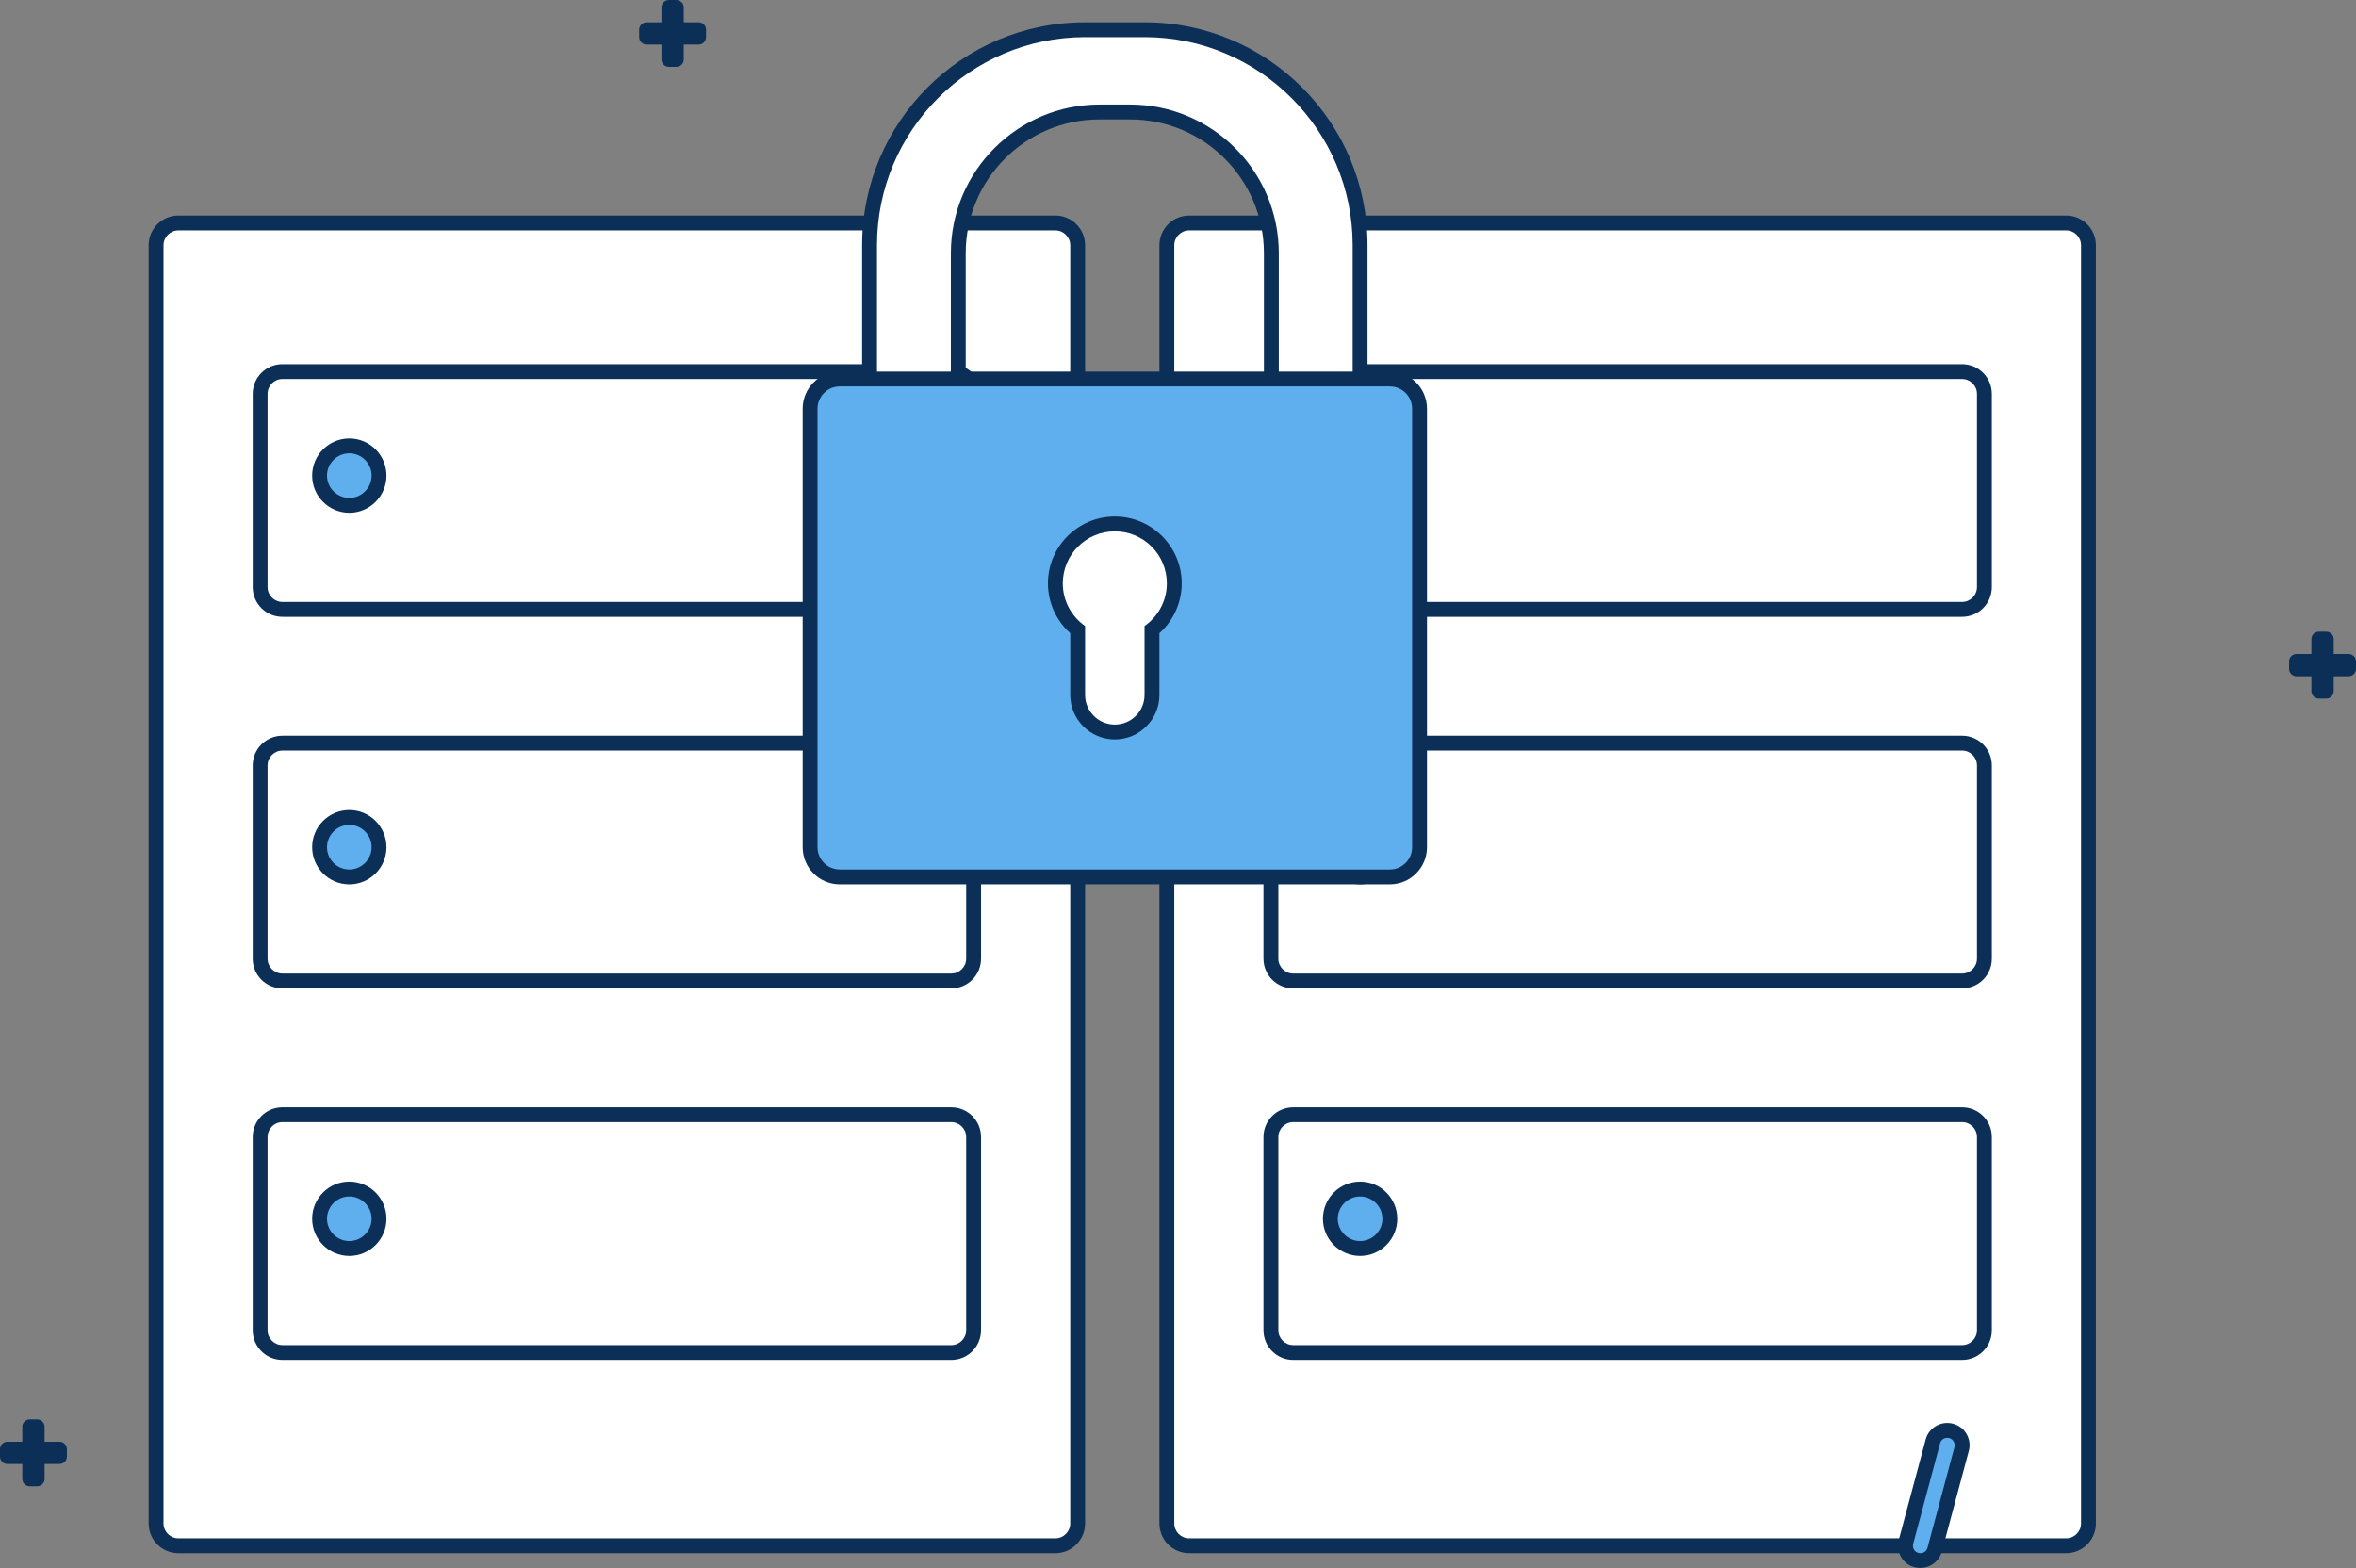
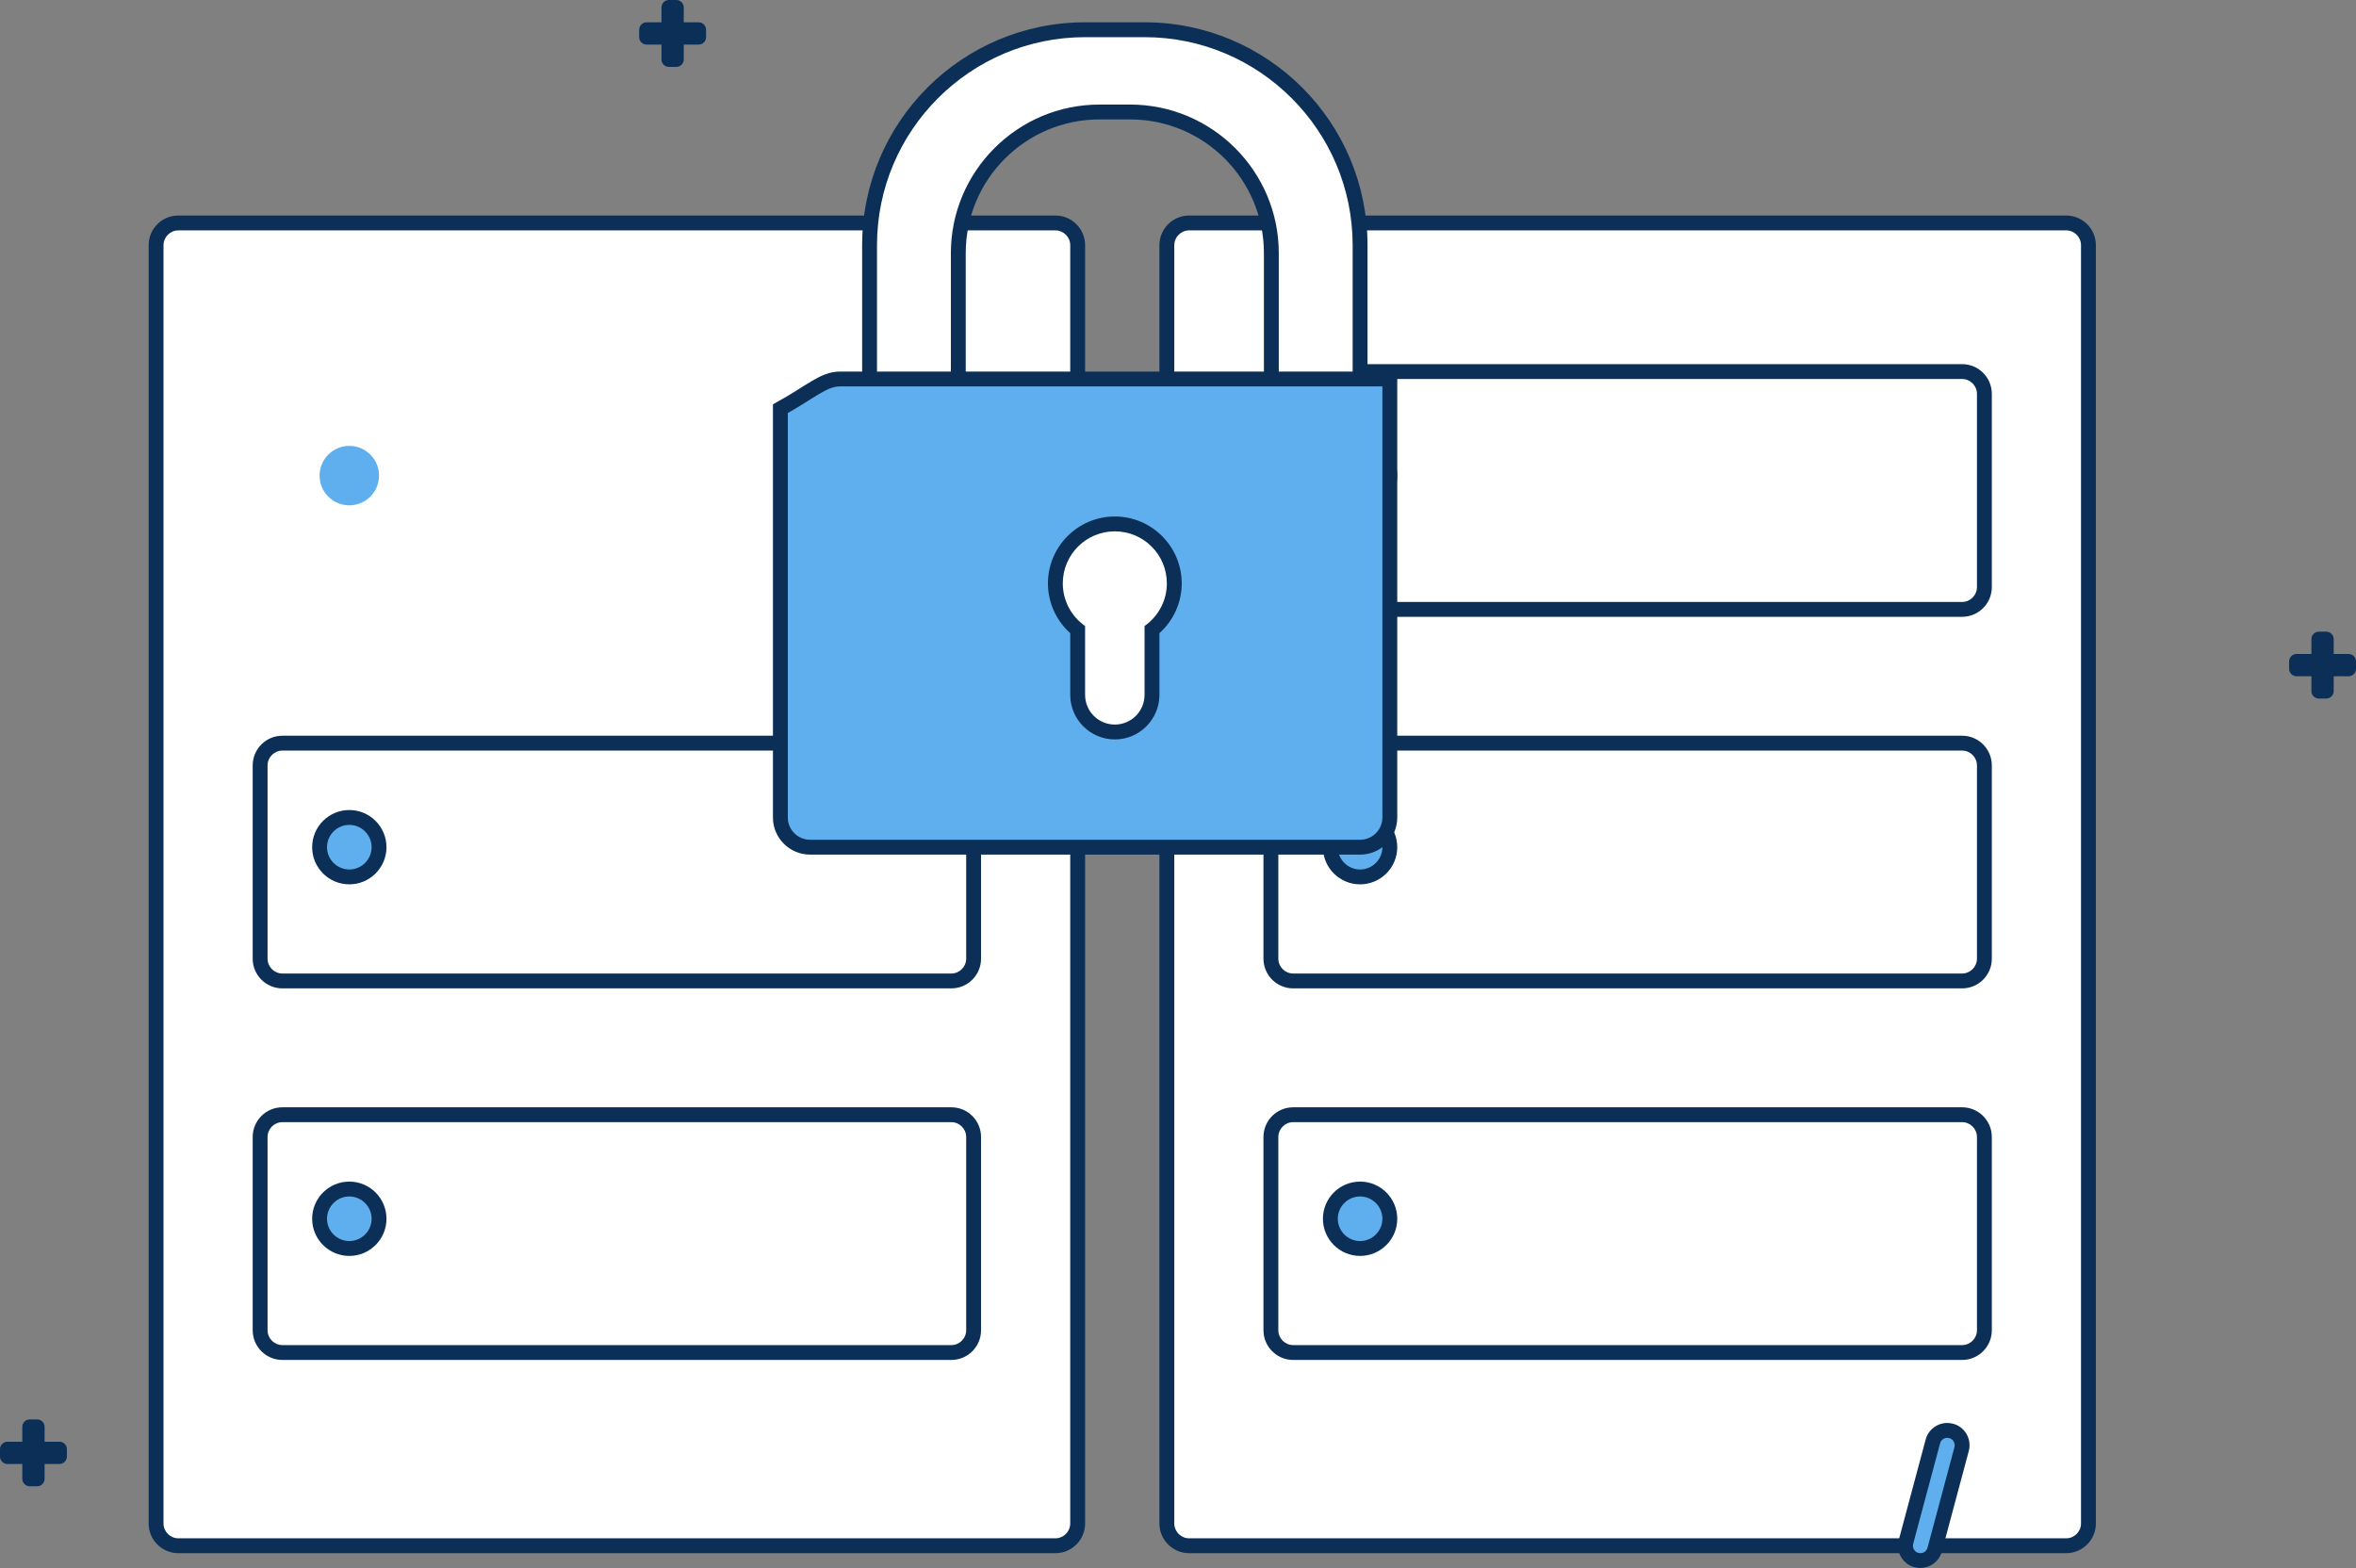
<svg xmlns="http://www.w3.org/2000/svg" version="1.1" id="图层_1" x="0px" y="0px" viewBox="0 0 317 211" style="enable-background:new 0 0 317 211;" xml:space="preserve">
  <rect x="0" y="0" width="317" height="211" fill="#808080" stroke="none" />
  <style type="text/css">
	.st0{fill-rule:evenodd;clip-rule:evenodd;fill:#0B2F56;}
	.st1{fill-rule:evenodd;clip-rule:evenodd;fill:#FFFFFF;}
	.st2{fill:#0B2F56;}
	.st3{fill-rule:evenodd;clip-rule:evenodd;fill:#5FAFEF;}
	.st4{fill-rule:evenodd;clip-rule:evenodd;fill:#5FAFEF;stroke:#0B2F56;stroke-width:2;stroke-miterlimit:10;}
</style>
  <path class="st0" d="M316,91h-2v2c0,0.55-0.45,1-1,1h-1c-0.55,0-1-0.45-1-1v-2h-2c-0.55,0-1-0.45-1-1v-1c0-0.55,0.45-1,1-1h2v-2  c0-0.55,0.45-1,1-1h1c0.55,0,1,0.45,1,1v2h2c0.55,0,1,0.45,1,1v1C317,90.55,316.55,91,316,91z M94,6h-2v2c0,0.55-0.45,1-1,1h-1  c-0.55,0-1-0.45-1-1V6h-2c-0.55,0-1-0.45-1-1V4c0-0.55,0.45-1,1-1h2V1c0-0.55,0.45-1,1-1h1c0.55,0,1,0.45,1,1v2h2c0.55,0,1,0.45,1,1  v1C95,5.55,94.55,6,94,6z M8,197H6v2c0,0.55-0.45,1-1,1H4c-0.55,0-1-0.45-1-1v-2H1c-0.55,0-1-0.45-1-1v-1c0-0.55,0.45-1,1-1h2v-2  c0-0.55,0.45-1,1-1h1c0.55,0,1,0.45,1,1v2h2c0.55,0,1,0.45,1,1v1C9,196.55,8.55,197,8,197z" />
  <g>
    <g>
      <path class="st1" d="M24,208c-1.65,0-3-1.35-3-3V33c0-1.65,1.35-3,3-3h118c1.65,0,3,1.35,3,3v172c0,1.65-1.35,3-3,3H24z" />
      <path class="st2" d="M142,31c1.1,0,2,0.9,2,2v172c0,1.1-0.9,2-2,2H24c-1.1,0-2-0.9-2-2V33c0-1.1,0.9-2,2-2H142 M142,29H24    c-2.21,0-4,1.79-4,4v172c0,2.21,1.79,4,4,4h118c2.21,0,4-1.79,4-4V33C146,30.79,144.21,29,142,29L142,29z" />
    </g>
    <g>
      <g>
        <path class="st1" d="M38,82c-1.65,0-3-1.35-3-3V53c0-1.65,1.35-3,3-3h90c1.65,0,3,1.35,3,3v26c0,1.65-1.35,3-3,3H38z" />
-         <path class="st2" d="M128,51c1.1,0,2,0.9,2,2v26c0,1.1-0.9,2-2,2H38c-1.1,0-2-0.9-2-2V53c0-1.1,0.9-2,2-2H128 M128,49H38     c-2.21,0-4,1.79-4,4v26c0,2.21,1.79,4,4,4h90c2.21,0,4-1.79,4-4V53C132,50.79,130.21,49,128,49L128,49z" />
      </g>
      <g>
        <path class="st3" d="M47,68c-2.21,0-4-1.79-4-4c0-2.21,1.79-4,4-4s4,1.79,4,4C51,66.21,49.21,68,47,68z" />
-         <path class="st2" d="M47,61c1.65,0,3,1.35,3,3c0,1.65-1.35,3-3,3c-1.65,0-3-1.35-3-3C44,62.35,45.35,61,47,61 M47,59     c-2.76,0-5,2.24-5,5s2.24,5,5,5c2.76,0,5-2.24,5-5S49.76,59,47,59L47,59z" />
      </g>
    </g>
    <g>
      <g>
        <path class="st1" d="M38,132c-1.65,0-3-1.35-3-3v-26c0-1.65,1.35-3,3-3h90c1.65,0,3,1.35,3,3v26c0,1.65-1.35,3-3,3H38z" />
        <path class="st2" d="M128,101c1.1,0,2,0.9,2,2v26c0,1.1-0.9,2-2,2H38c-1.1,0-2-0.9-2-2v-26c0-1.1,0.9-2,2-2H128 M128,99H38     c-2.21,0-4,1.79-4,4v26c0,2.21,1.79,4,4,4h90c2.21,0,4-1.79,4-4v-26C132,100.79,130.21,99,128,99L128,99z" />
      </g>
      <g>
        <path class="st3" d="M47,118c-2.21,0-4-1.79-4-4c0-2.21,1.79-4,4-4s4,1.79,4,4C51,116.2,49.21,118,47,118z" />
        <path class="st2" d="M47,111c1.65,0,3,1.35,3,3c0,1.65-1.35,3-3,3c-1.65,0-3-1.35-3-3C44,112.35,45.35,111,47,111 M47,109     c-2.76,0-5,2.24-5,5c0,2.76,2.24,5,5,5c2.76,0,5-2.24,5-5C52,111.24,49.76,109,47,109L47,109z" />
      </g>
    </g>
    <g>
      <g>
-         <path class="st1" d="M38,182c-1.65,0-3-1.35-3-3v-26c0-1.65,1.35-3,3-3h90c1.65,0,3,1.35,3,3v26c0,1.65-1.35,3-3,3H38z" />
        <path class="st2" d="M128,151c1.1,0,2,0.9,2,2v26c0,1.1-0.9,2-2,2H38c-1.1,0-2-0.9-2-2v-26c0-1.1,0.9-2,2-2H128 M128,149H38     c-2.21,0-4,1.79-4,4v26c0,2.21,1.79,4,4,4h90c2.21,0,4-1.79,4-4v-26C132,150.79,130.21,149,128,149L128,149z" />
      </g>
      <g>
        <path class="st3" d="M47,168c-2.21,0-4-1.79-4-4c0-2.21,1.79-4,4-4s4,1.79,4,4C51,166.2,49.21,168,47,168z" />
        <path class="st2" d="M47,161c1.65,0,3,1.35,3,3c0,1.65-1.35,3-3,3c-1.65,0-3-1.35-3-3C44,162.35,45.35,161,47,161 M47,159     c-2.76,0-5,2.24-5,5c0,2.76,2.24,5,5,5c2.76,0,5-2.24,5-5C52,161.24,49.76,159,47,159L47,159z" />
      </g>
    </g>
  </g>
  <g>
    <g>
      <path class="st1" d="M160,208c-1.65,0-3-1.35-3-3V33c0-1.65,1.35-3,3-3h118c1.65,0,3,1.35,3,3v172c0,1.65-1.35,3-3,3H160z" />
      <path class="st2" d="M278,31c1.1,0,2,0.9,2,2v172c0,1.1-0.9,2-2,2H160c-1.1,0-2-0.9-2-2V33c0-1.1,0.9-2,2-2H278 M278,29H160    c-2.21,0-4,1.79-4,4v172c0,2.21,1.79,4,4,4h118c2.21,0,4-1.79,4-4V33C282,30.79,280.21,29,278,29L278,29z" />
    </g>
    <g>
      <g>
        <path class="st1" d="M174,82c-1.65,0-3-1.35-3-3V53c0-1.65,1.35-3,3-3h90c1.65,0,3,1.35,3,3v26c0,1.65-1.35,3-3,3H174z" />
        <path class="st2" d="M264,51c1.1,0,2,0.9,2,2v26c0,1.1-0.9,2-2,2h-90c-1.1,0-2-0.9-2-2V53c0-1.1,0.9-2,2-2H264 M264,49h-90     c-2.21,0-4,1.79-4,4v26c0,2.21,1.79,4,4,4h90c2.21,0,4-1.79,4-4V53C268,50.79,266.21,49,264,49L264,49z" />
      </g>
      <g>
        <path class="st3" d="M183,68c-2.21,0-4-1.79-4-4c0-2.21,1.79-4,4-4s4,1.79,4,4C187,66.21,185.21,68,183,68z" />
        <path class="st2" d="M183,61c1.65,0,3,1.35,3,3c0,1.65-1.35,3-3,3c-1.65,0-3-1.35-3-3C180,62.35,181.35,61,183,61 M183,59     c-2.76,0-5,2.24-5,5s2.24,5,5,5c2.76,0,5-2.24,5-5S185.76,59,183,59L183,59z" />
      </g>
    </g>
    <g>
      <g>
        <path class="st1" d="M174,132c-1.65,0-3-1.35-3-3v-26c0-1.65,1.35-3,3-3h90c1.65,0,3,1.35,3,3v26c0,1.65-1.35,3-3,3H174z" />
        <path class="st2" d="M264,101c1.1,0,2,0.9,2,2v26c0,1.1-0.9,2-2,2h-90c-1.1,0-2-0.9-2-2v-26c0-1.1,0.9-2,2-2H264 M264,99h-90     c-2.21,0-4,1.79-4,4v26c0,2.21,1.79,4,4,4h90c2.21,0,4-1.79,4-4v-26C268,100.79,266.21,99,264,99L264,99z" />
      </g>
      <g>
        <path class="st3" d="M183,118c-2.21,0-4-1.79-4-4c0-2.21,1.79-4,4-4s4,1.79,4,4C187,116.21,185.21,118,183,118z" />
        <path class="st2" d="M183,111c1.65,0,3,1.35,3,3c0,1.65-1.35,3-3,3c-1.65,0-3-1.35-3-3C180,112.35,181.35,111,183,111 M183,109     c-2.76,0-5,2.24-5,5c0,2.76,2.24,5,5,5c2.76,0,5-2.24,5-5C188,111.24,185.76,109,183,109L183,109z" />
      </g>
    </g>
    <g>
      <g>
        <path class="st1" d="M174,182c-1.65,0-3-1.35-3-3v-26c0-1.65,1.35-3,3-3h90c1.65,0,3,1.35,3,3v26c0,1.65-1.35,3-3,3H174z" />
        <path class="st2" d="M264,151c1.1,0,2,0.9,2,2v26c0,1.1-0.9,2-2,2h-90c-1.1,0-2-0.9-2-2v-26c0-1.1,0.9-2,2-2H264 M264,149h-90     c-2.21,0-4,1.79-4,4v26c0,2.21,1.79,4,4,4h90c2.21,0,4-1.79,4-4v-26C268,150.79,266.21,149,264,149L264,149z" />
      </g>
      <g>
        <path class="st3" d="M183,168c-2.21,0-4-1.79-4-4c0-2.21,1.79-4,4-4s4,1.79,4,4C187,166.2,185.21,168,183,168z" />
        <path class="st2" d="M183,161c1.65,0,3,1.35,3,3c0,1.65-1.35,3-3,3c-1.65,0-3-1.35-3-3C180,162.35,181.35,161,183,161 M183,159     c-2.76,0-5,2.24-5,5c0,2.76,2.24,5,5,5c2.76,0,5-2.24,5-5C188,161.24,185.76,159,183,159L183,159z" />
      </g>
    </g>
  </g>
  <g>
    <path class="st3" d="M258.38,210c-0.17,0-0.35-0.02-0.52-0.07c-0.52-0.14-0.95-0.47-1.21-0.93c-0.27-0.46-0.34-1-0.2-1.52   l3.62-13.52c0.23-0.87,1.03-1.48,1.93-1.48c0.17,0,0.35,0.02,0.52,0.07c1.07,0.29,1.7,1.38,1.42,2.45l-3.62,13.52   C260.07,209.39,259.28,210,258.38,210z" />
    <path class="st2" d="M262,193.48c0.09,0,0.17,0.01,0.26,0.03c0.53,0.14,0.85,0.69,0.71,1.23l-3.62,13.52   c-0.12,0.44-0.51,0.74-0.96,0.74c-0.09,0-0.17-0.01-0.26-0.03c-0.35-0.09-0.53-0.33-0.61-0.47c-0.08-0.13-0.19-0.41-0.1-0.76   l3.62-13.52C261.15,193.78,261.55,193.48,262,193.48 M262,191.48c-1.32,0-2.54,0.88-2.9,2.22l-3.62,13.52   c-0.43,1.6,0.52,3.25,2.12,3.67c0.26,0.07,0.52,0.1,0.78,0.1c1.32,0,2.54-0.88,2.9-2.22l3.62-13.52c0.43-1.6-0.52-3.25-2.12-3.67   C262.52,191.51,262.25,191.48,262,191.48L262,191.48z" />
  </g>
  <g>
    <g>
      <path class="st1" d="M117,65V33c0-15.99,13.01-29,29-29h8c15.99,0,29,13.01,29,29v32H117z M147.94,15.07c-10.48,0-19,8.52-19,19    v19.86h42.12V34.07c0-10.48-8.52-19-19-19H147.94z" />
      <path class="st2" d="M154,5c15.44,0,28,12.56,28,28v31h-64V33c0-15.44,12.56-28,28-28H154 M127.94,54.93h2h40.12h2v-2V34.07    c0-11.03-8.97-20-20-20h-4.12c-11.03,0-20,8.97-20,20v18.86V54.93 M154,3h-8c-16.57,0-30,13.43-30,30v33h68V33    C184,16.43,170.57,3,154,3L154,3z M129.94,52.93V34.07c0-9.94,8.06-18,18-18h4.12c9.94,0,18,8.06,18,18v18.86H129.94L129.94,52.93    z" />
    </g>
-     <path class="st4" d="M113,51h74c2.21,0,4,1.79,4,4v59c0,2.21-1.79,4-4,4h-74c-2.21,0-4-1.79-4-4V55C109,52.79,110.79,51,113,51z" />
+     <path class="st4" d="M113,51h74v59c0,2.21-1.79,4-4,4h-74c-2.21,0-4-1.79-4-4V55C109,52.79,110.79,51,113,51z" />
    <g>
      <path class="st1" d="M150,98.5c-2.76,0-5-2.24-5-5v-8.76c-1.89-1.51-3-3.81-3-6.24c0-4.41,3.59-8,8-8s8,3.59,8,8    c0,2.43-1.11,4.73-3,6.24v8.76C155,96.26,152.76,98.5,150,98.5z" />
      <path class="st2" d="M150,71.5c3.87,0,7,3.13,7,7c0,2.38-1.19,4.47-3,5.74v9.26c0,2.21-1.79,4-4,4c-2.21,0-4-1.79-4-4v-9.26    c-1.81-1.27-3-3.36-3-5.74C143,74.63,146.13,71.5,150,71.5 M150,69.5c-4.96,0-9,4.04-9,9c0,2.57,1.1,5,3,6.7v8.3    c0,3.31,2.69,6,6,6c3.31,0,6-2.69,6-6v-8.3c1.9-1.7,3-4.13,3-6.7C159,73.54,154.96,69.5,150,69.5L150,69.5z" />
    </g>
  </g>
</svg>